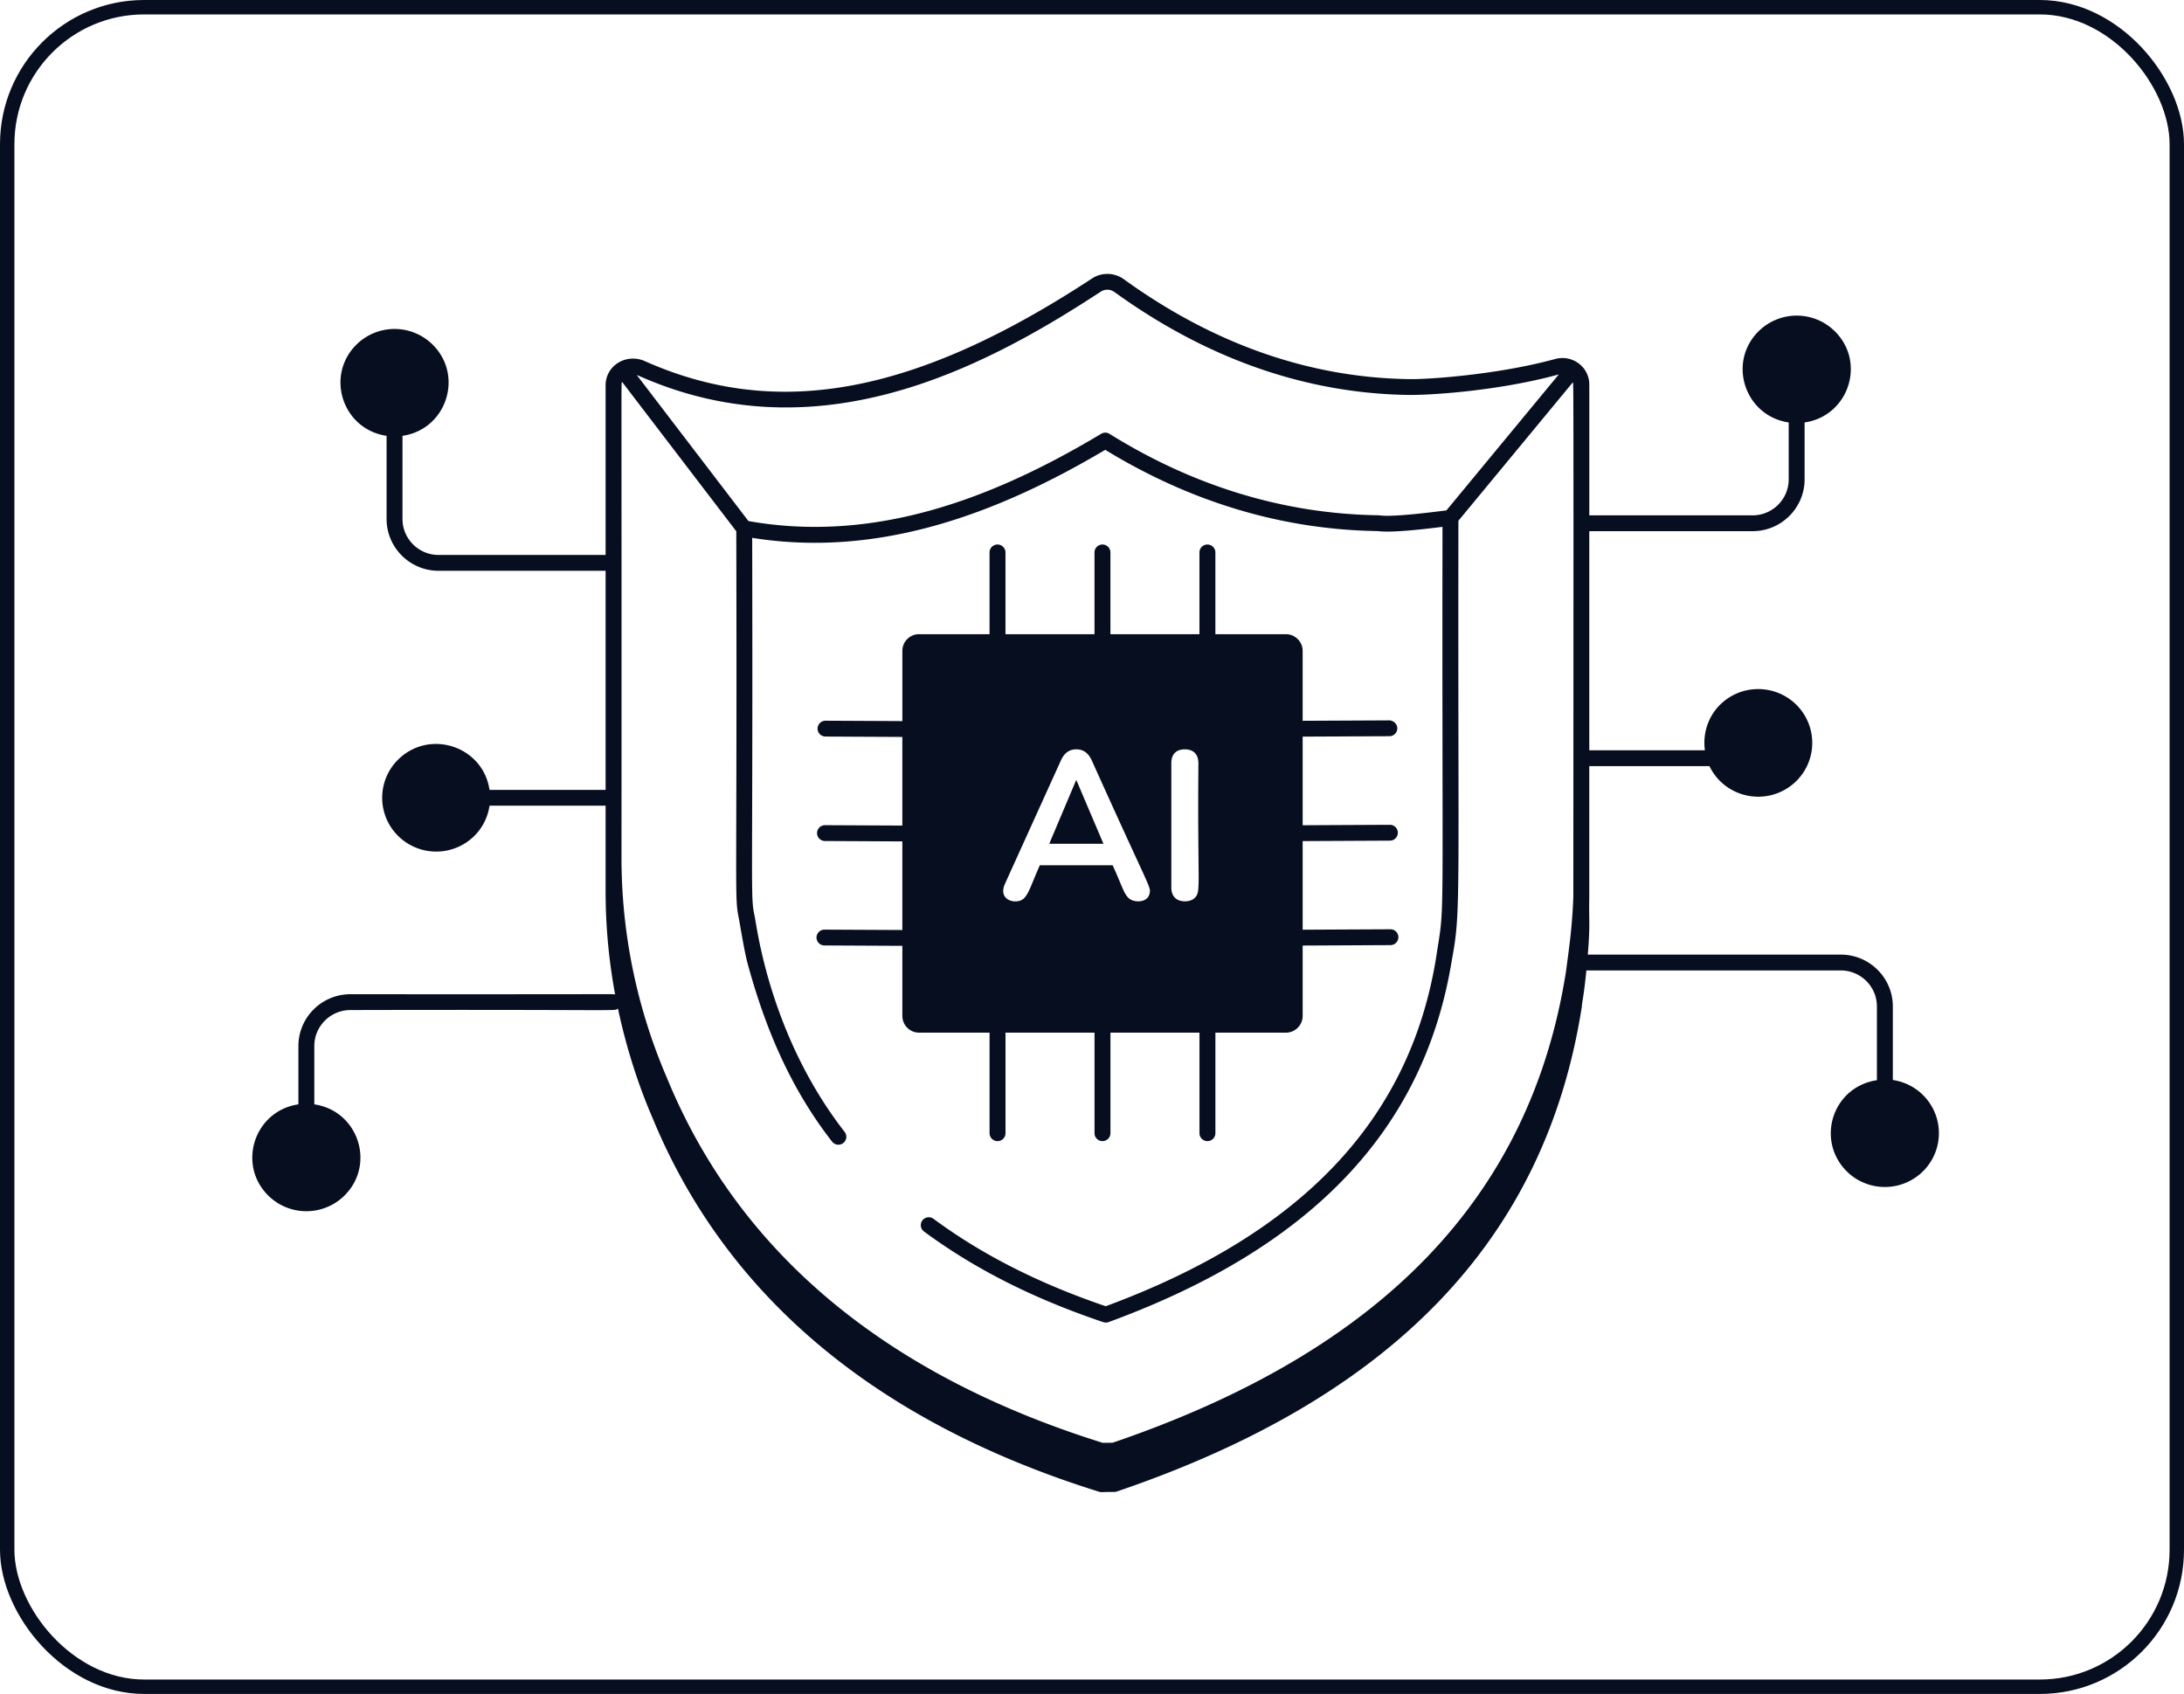
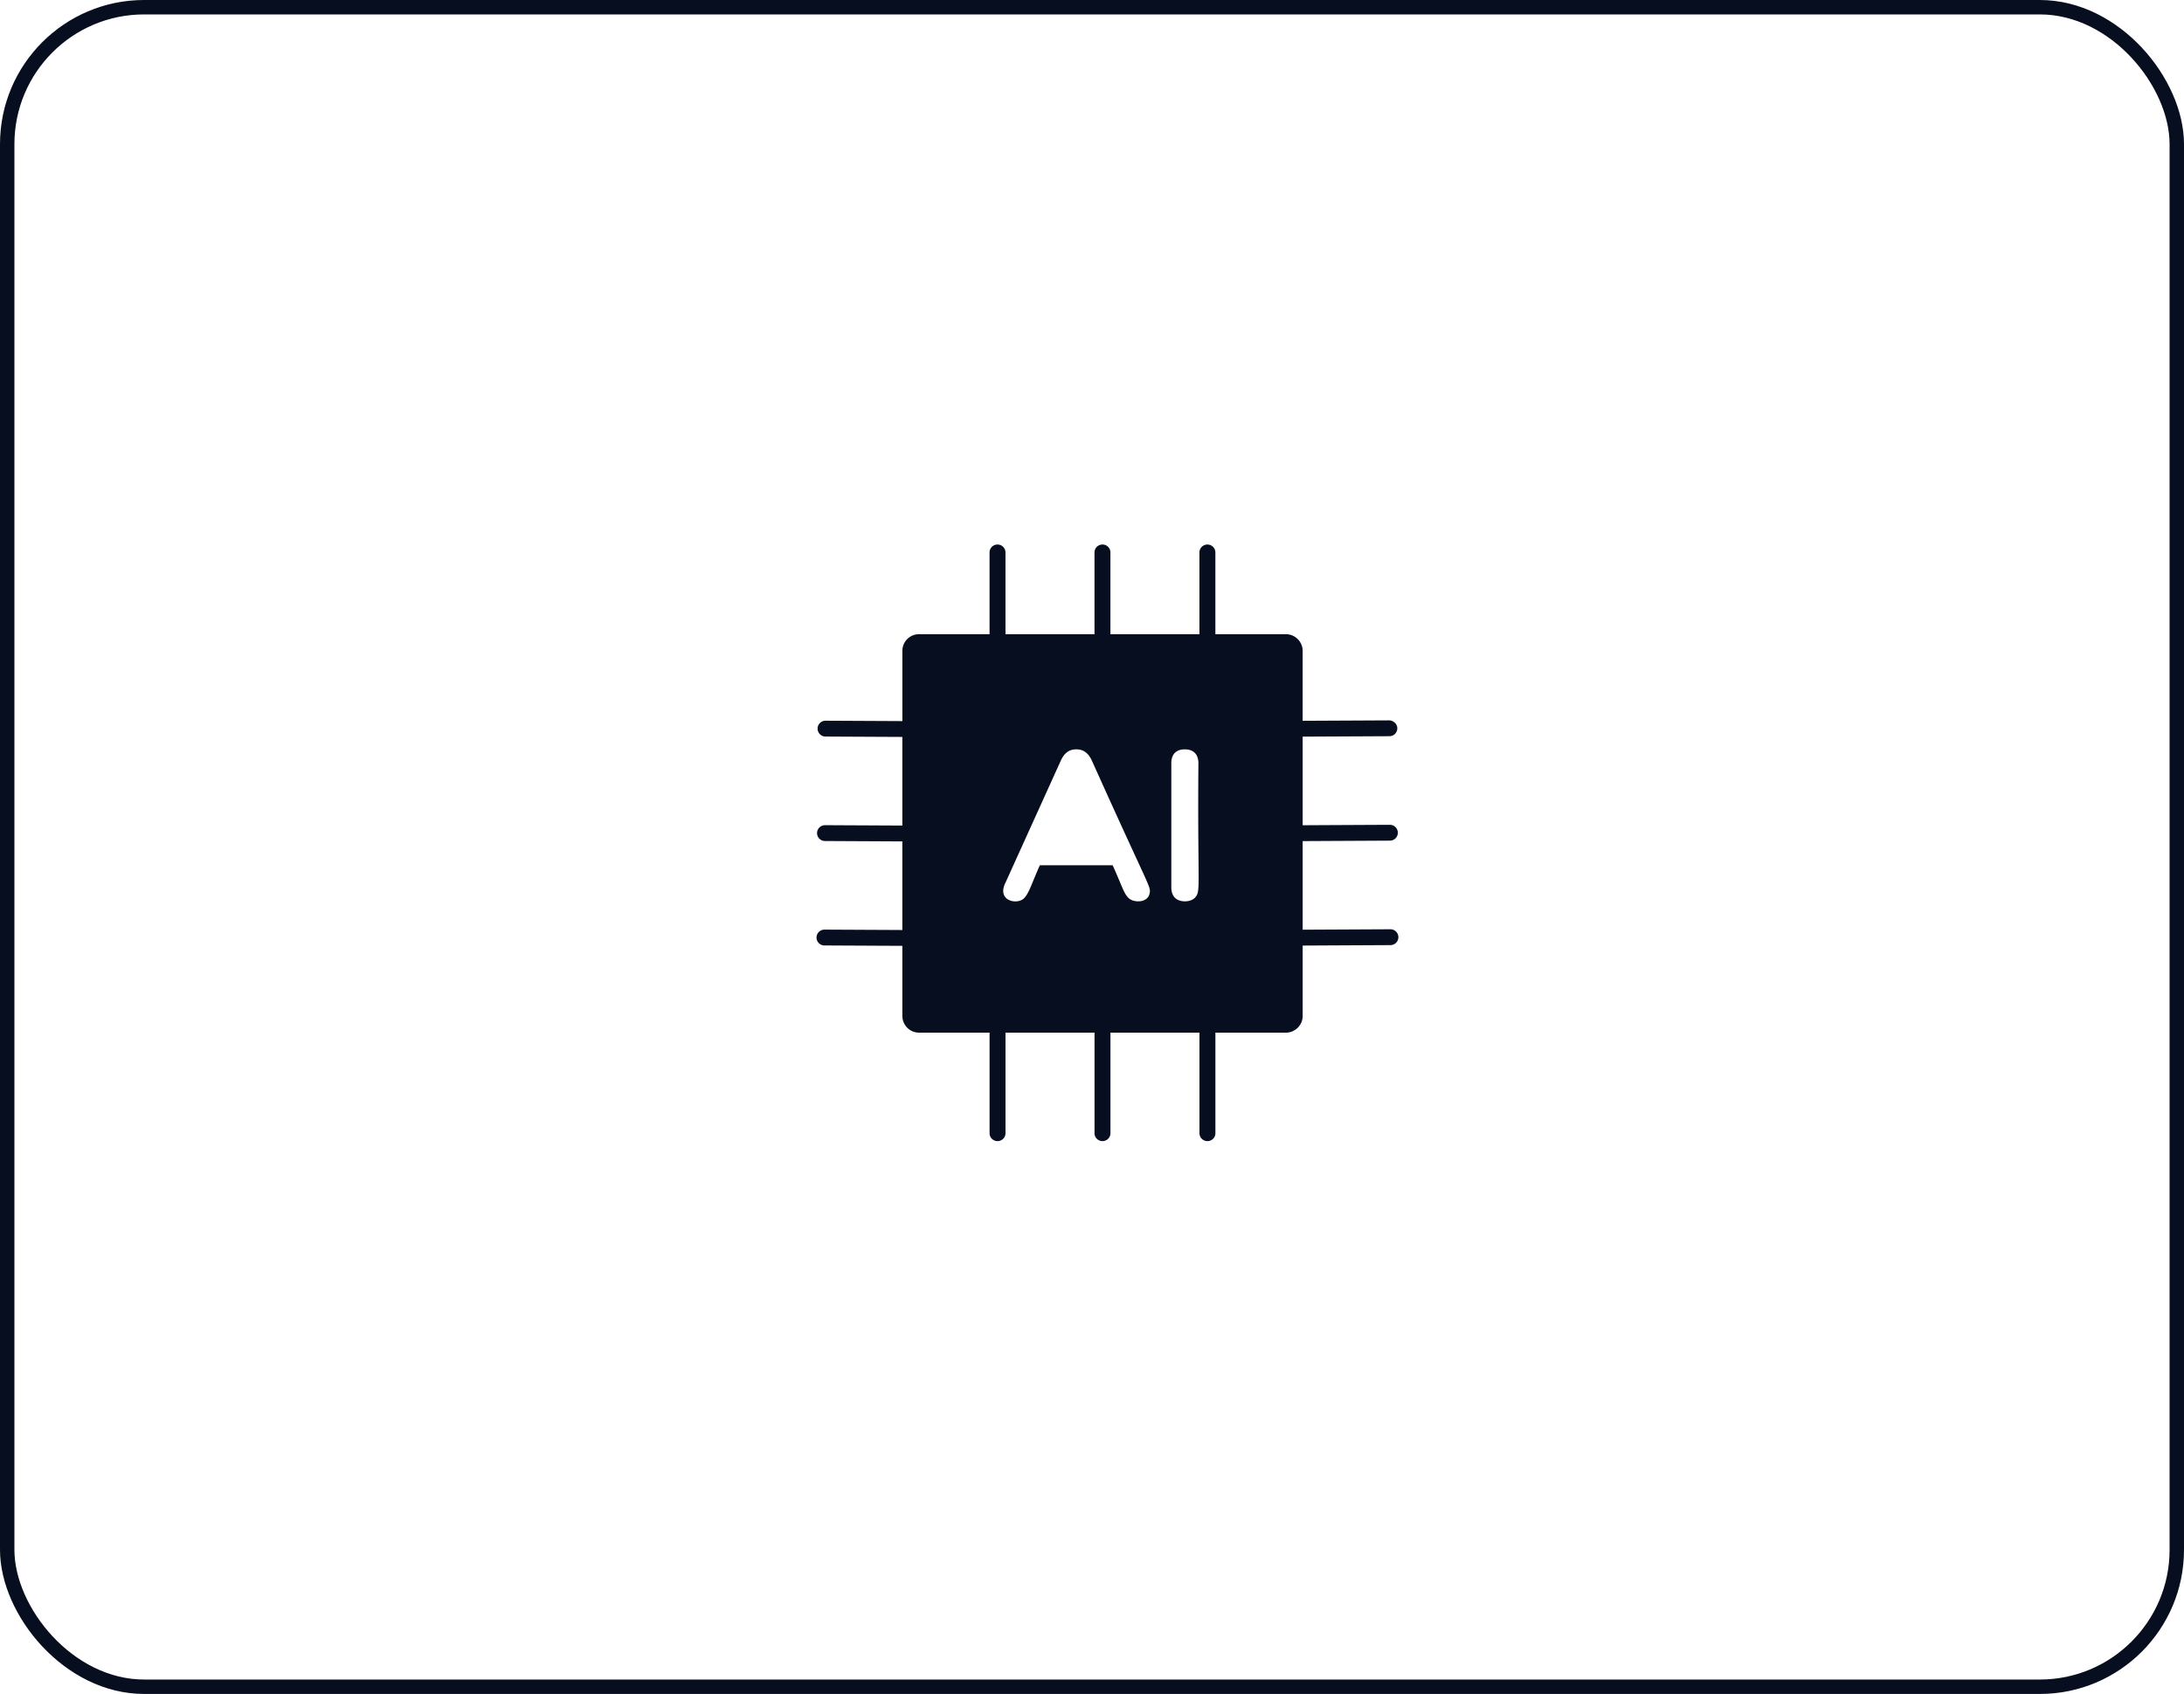
<svg xmlns="http://www.w3.org/2000/svg" width="303" height="235" fill="none">
  <rect width="301" height="233" x="1" y="1" stroke="#070E20" stroke-width="2" rx="19" />
  <g fill="#070E20" clip-path="url(#a)">
-     <path d="M262.604 149.83v-10.213c0-3.961-3.239-7.185-7.221-7.185h-35.098c.354-4.457.139-4.22.204-7.923v-18.223h16.674c2.063 4.274 7.523 5.565 11.291 2.724a7.44 7.44 0 0 0 1.449-10.458c-2.501-3.286-7.204-3.933-10.504-1.444-2.242 1.691-3.228 4.39-2.866 6.981h-16.041v-30.4h22.651c3.982 0 7.221-3.224 7.221-7.188v-7.892c6.107-.895 8.558-8.311 4.208-12.638a7.52 7.52 0 0 0-10.604 0c-4.335 4.316-1.91 11.726 4.189 12.638v7.895c0 2.751-2.25 4.99-5.011 4.99h-22.652V53.36c0-2.465-2.376-4.226-4.776-3.545-7.888 2.163-17.838 2.87-20.529 2.774-13.71-.259-26.936-4.926-39.326-13.89-1.283-.898-3.024-.937-4.335-.082-24.593 16.144-43.758 19.678-62.161 11.44-2.538-1.041-5.348.664-5.348 3.41V76.99H60.853c-2.764 0-5.013-2.24-5.013-4.99V60.462c6.121-.903 8.523-8.334 4.2-12.638a7.52 7.52 0 0 0-10.604 0c-4.333 4.313-1.914 11.738 4.197 12.638v11.535c0 3.964 3.238 7.189 7.22 7.189H84.02v30.391H67.913c-.907-6.097-8.371-8.486-12.695-4.181a7.44 7.44 0 0 0 0 10.556 7.52 7.52 0 0 0 10.604 0 7.4 7.4 0 0 0 2.091-4.178H84.02v11.938c0 4.805.455 9.58 1.32 14.258-.472-.101 2.38-.014-36.72-.045-3.982 0-7.22 3.225-7.22 7.189v8.091c-6.122.904-8.525 8.331-4.198 12.639 2.928 2.914 7.676 2.914 10.604 0 4.324-4.305 1.925-11.735-4.2-12.639v-8.091c0-2.752 2.25-4.991 5.014-4.991 38.747-.093 36.52.2 37.113-.214 1.167 5.517 2.888 10.767 4.748 15.061 10.205 24.843 31.068 42.331 62.006 51.979.107.03.217.05.33.05.345 0 .085-.022 1.73-.022.133-.012.269-.014.393-.059 38.32-13.035 59.417-34.997 64.498-67.141.017-.118.015-.121.046-.476l-.006.009c.257-1.491.455-3.07.608-4.682h35.295c2.764 0 5.014 2.24 5.014 4.988v10.239c-5.757.849-8.247 7.424-4.875 11.856 2.501 3.286 7.204 3.933 10.505 1.443a7.443 7.443 0 0 0 1.45-10.458 7.48 7.48 0 0 0-4.873-2.87zM102.149 73.709c.133 52.561-.299 50.443.387 53.855.407 2.327.715 4.19 1.128 5.895 2.484 9.191 6.008 17.519 11.777 24.921a1.107 1.107 0 0 0 1.548.195 1.1 1.1 0 0 0 .195-1.545c-10.592-13.592-12.251-29.105-12.48-29.876-.633-3.146-.232-1.213-.348-52.54 17.381 2.789 33.812-3.212 48.983-12.21 11.876 7.259 24.554 11.052 37.633 11.268.47-.017 1.43.4 9.154-.585-.084 59.494.39 51.343-.944 60.121-3.744 22.297-18.717 38.002-45.778 48.004-9.326-3.177-17.146-7.146-23.895-12.129a1.11 1.11 0 0 0-1.543.228 1.094 1.094 0 0 0 .229 1.536c7.026 5.188 15.159 9.301 24.873 12.573.229.076.48.079.735-.008 28.097-10.295 43.653-26.599 47.556-49.832l.22-1.25c1.102-6.192.678-9.141.755-60.084l15.871-19.202c.093.416.116-4.983.074 71.417-.173 4.209-.54 6.719-1.029 10.368l.003-.011c-4.935 31.207-25.501 52.575-62.877 65.326-.469.014-.926.017-1.393.017-30.214-9.437-50.554-26.472-60.468-50.66a77 77 0 0 1-6.291-30.428c.034-69.718-.07-65.64.079-66.097l15.846 20.727zm50.585-33.256a1.66 1.66 0 0 1 1.84.031c12.749 9.223 26.399 14.034 40.547 14.301 2.383.08 12.243-.408 21.14-2.841l-15.589 18.861c-8.617 1.114-9.024.65-9.604.675-12.943-.216-25.438-4.014-37.135-11.29a1.11 1.11 0 0 0-1.156-.011c-15.188 9.101-31.543 15.19-48.943 12.106l-15.47-20.234c.039.014.081.008.12.022 24.532 10.978 47.226-.447 64.248-11.622z" />
-     <path d="M149.344 108.255h-.056l-3.72 8.801h7.521z" />
    <path d="M125.194 140.951a2.31 2.31 0 0 0 2.317 2.307h9.778v13.949c0 .608.495 1.1 1.105 1.1.611 0 1.106-.492 1.106-1.1v-13.949h12.35v13.949c0 .608.494 1.1 1.105 1.1.61 0 1.105-.492 1.105-1.1v-13.949h12.35v13.949c0 .608.495 1.1 1.105 1.1.611 0 1.105-.492 1.105-1.1v-13.949h9.79c1.258 0 2.317-1.033 2.317-2.307v-9.774l12.178-.062a1.1 1.1 0 0 0 1.1-1.106 1.103 1.103 0 0 0-1.105-1.092c-.226 0-12.399.059-12.173.062v-12.295l12.105-.062a1.1 1.1 0 0 0 1.099-1.105 1.103 1.103 0 0 0-1.105-1.092c-.226 0-12.325.059-12.099.062v-12.295l12.031-.059a1.1 1.1 0 0 0 1.1-1.106c-.006-.605-.563-1.083-1.111-1.091l-12.022.059v-9.707c0-1.274-1.06-2.307-2.318-2.307h-9.79v-11.34c0-.609-.494-1.101-1.105-1.101-.61 0-1.105.492-1.105 1.1v11.341h-12.35v-11.34c0-.609-.495-1.101-1.105-1.101s-1.105.492-1.105 1.1v11.341h-12.35v-11.34c0-.609-.495-1.101-1.105-1.101-.611 0-1.105.492-1.105 1.1v11.341h-9.779a2.31 2.31 0 0 0-2.317 2.307v9.749c-6.274-.031-4.423-.023-10.658-.053-.607 0-1.099.489-1.105 1.091a1.103 1.103 0 0 0 1.1 1.106l10.66.053v12.295l-10.728-.053c-.608 0-1.1.489-1.105 1.091a1.1 1.1 0 0 0 1.099 1.106l10.734.054v12.292l-10.802-.054c-.607 0-1.099.49-1.105 1.092a1.1 1.1 0 0 0 1.1 1.105l10.807.054v9.732zm37.31-35.065c0-1.286.701-1.93 1.88-1.93s1.879.678 1.879 1.93c-.147 17.12.39 17.708-.469 18.64-.619.672-2.137.706-2.806 0q-.484-.512-.484-1.418zm-13.161-1.93c1.046 0 1.707.608 2.145 1.579 8.094 17.997 8.165 17.412 8.018 18.332-.232 1.441-2.171 1.376-2.866.774-.723-.628-.916-1.612-2.275-4.606h-10.101c-1.116 2.479-1.509 3.945-2.238 4.62-.955.883-3.637.326-2.614-2.017l7.755-17.106c.438-.977 1.091-1.579 2.173-1.579z" />
  </g>
  <defs>
    <clipPath id="a">
      <path fill="#fff" d="M35 38h234v169H35z" />
    </clipPath>
  </defs>
</svg>